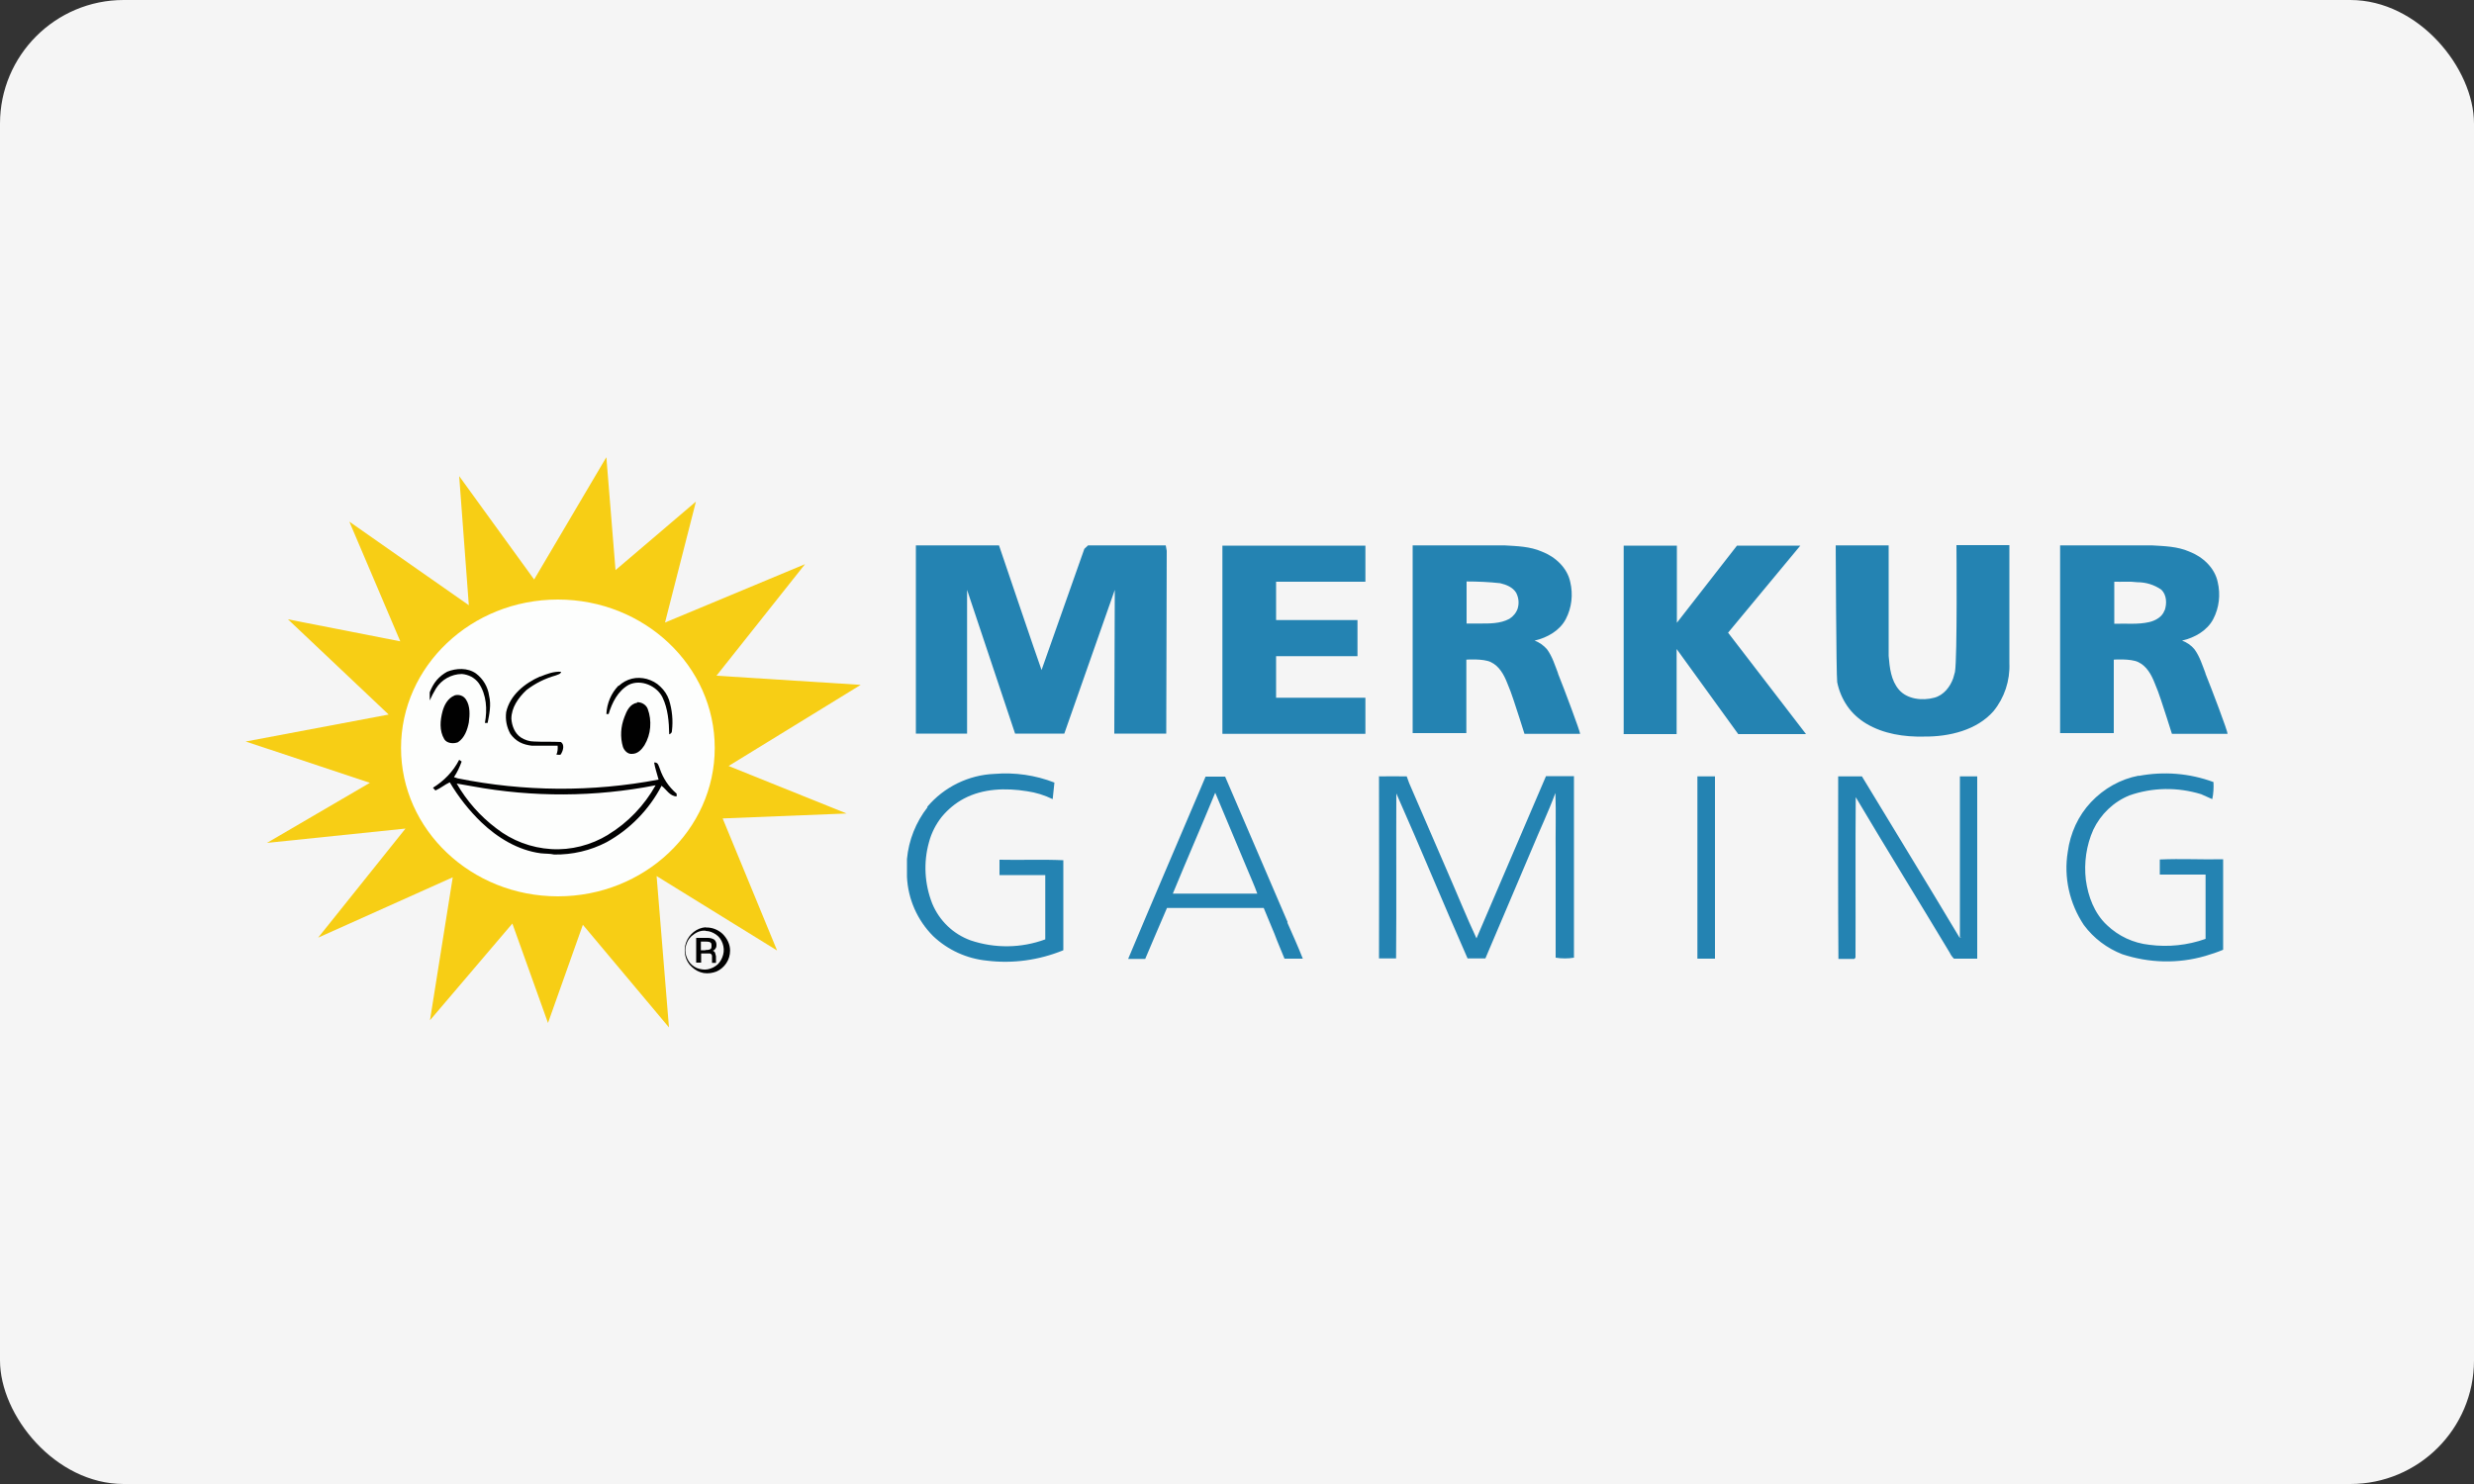
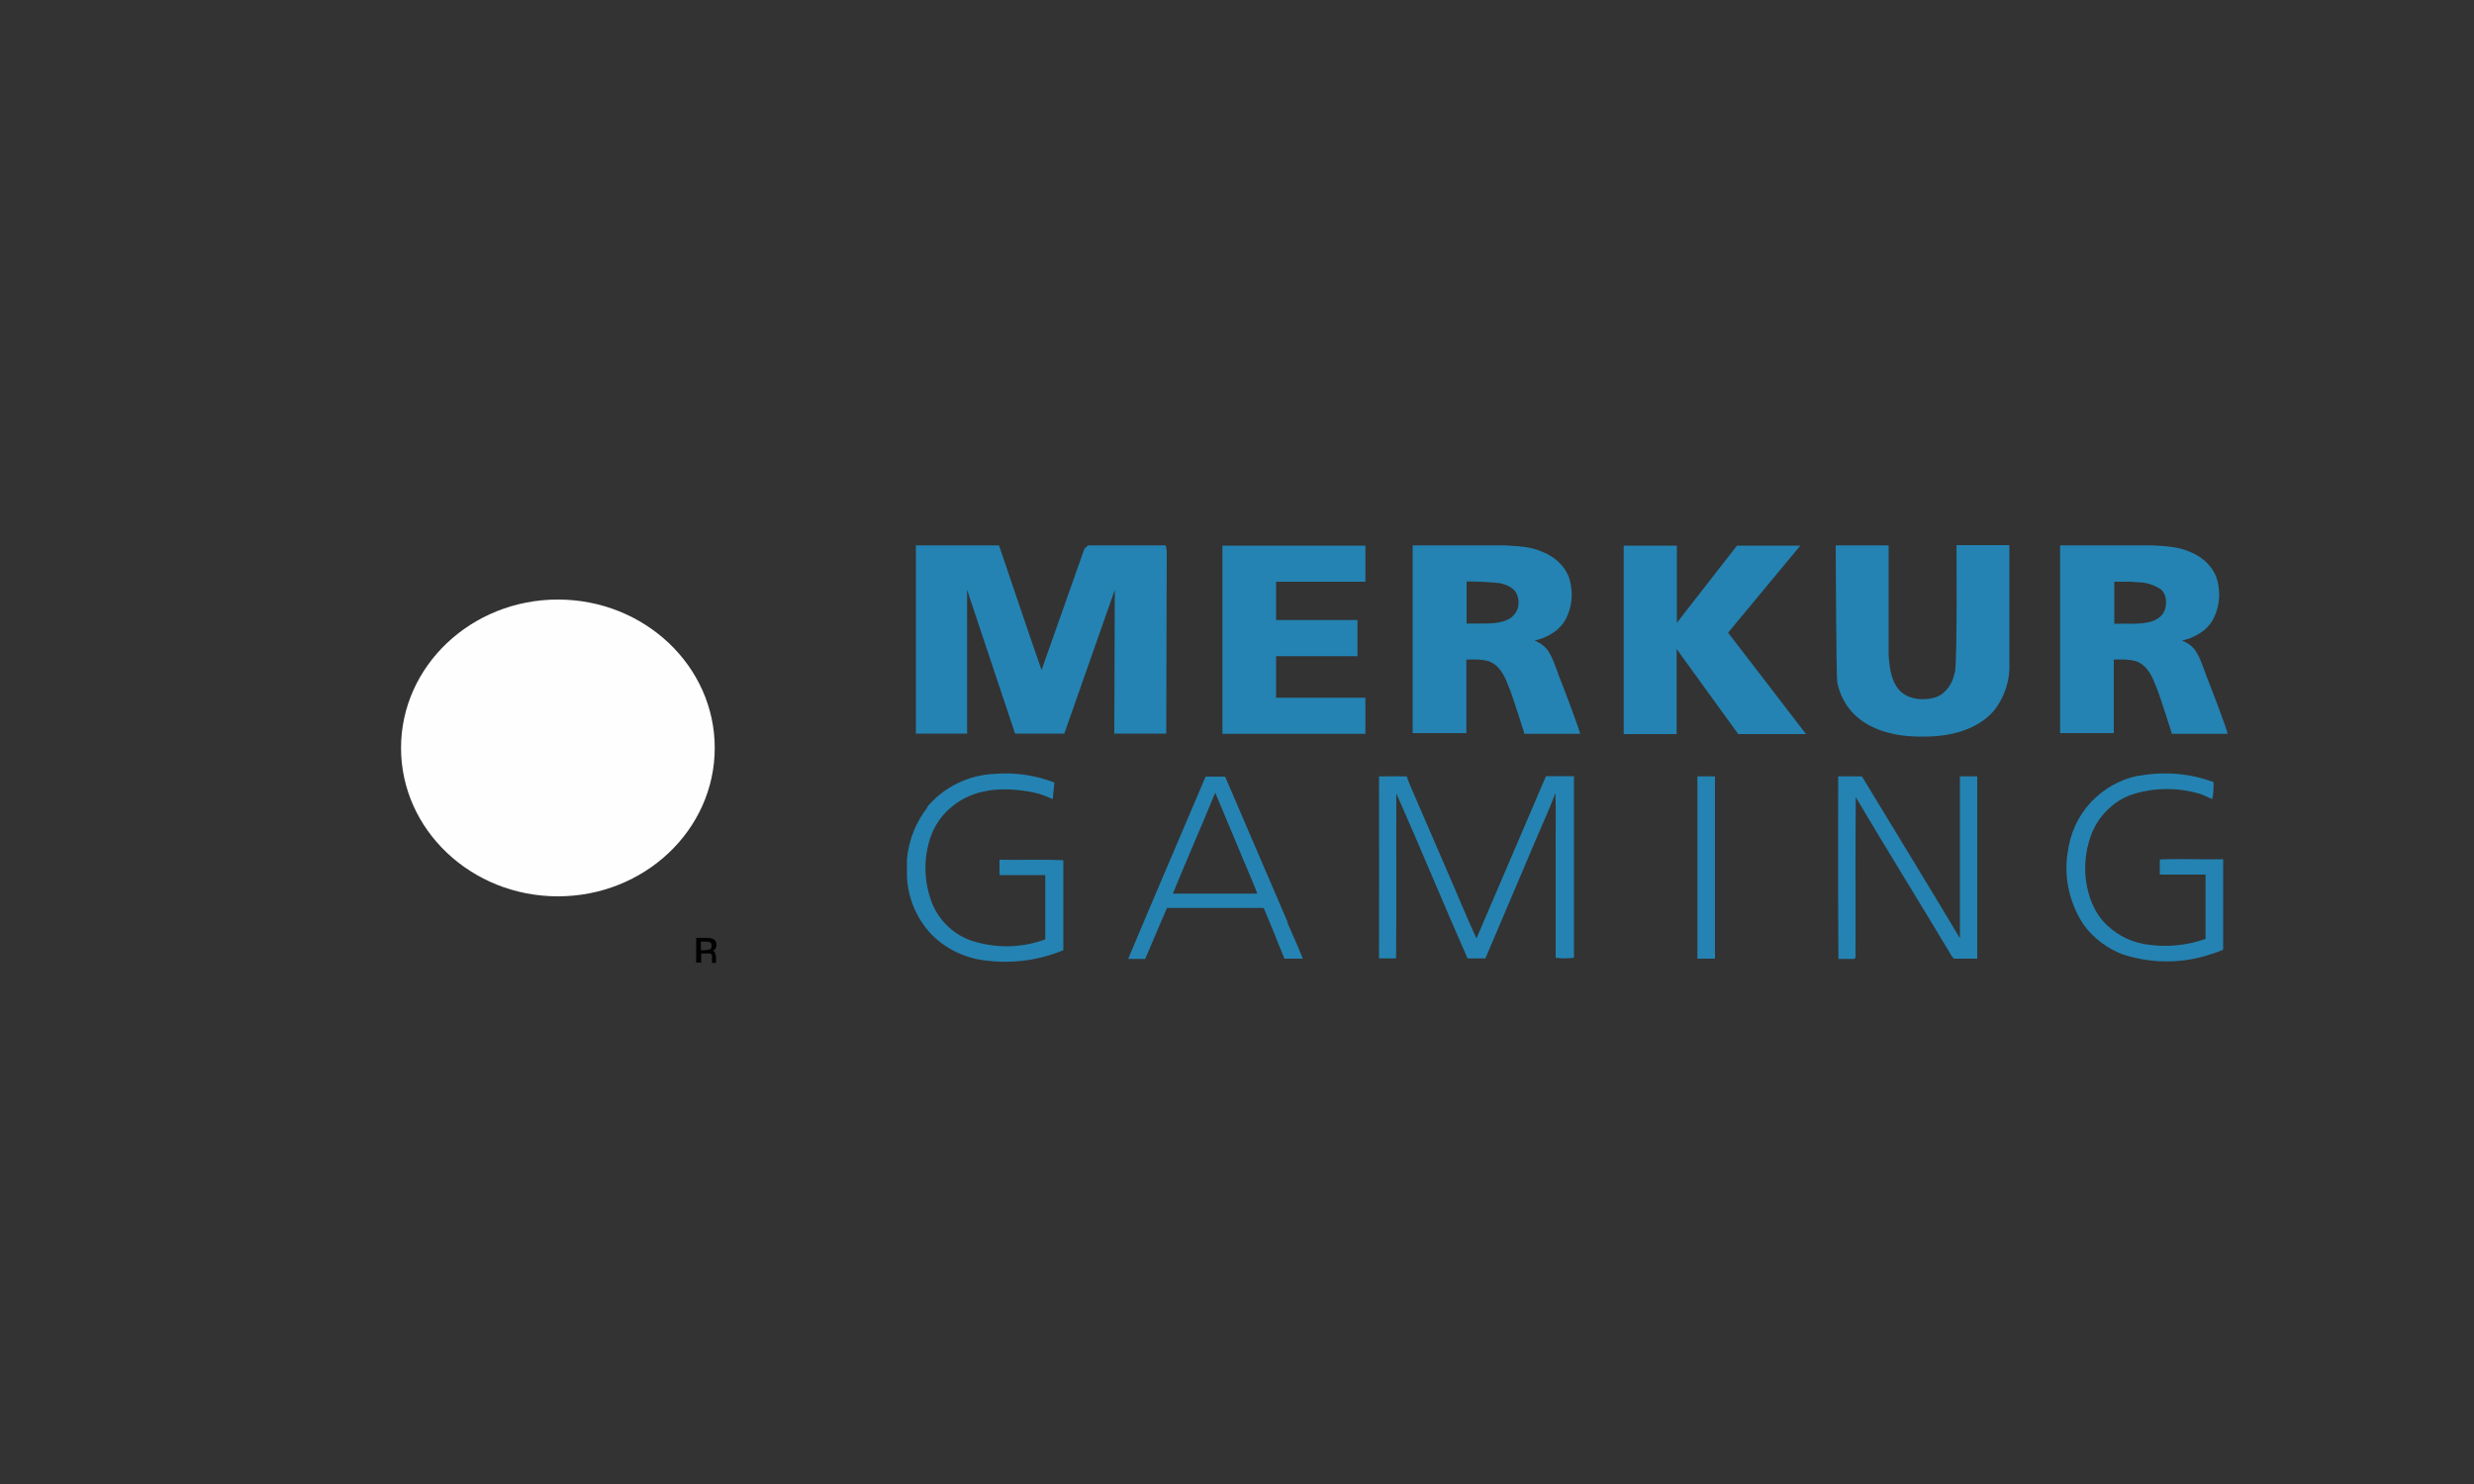
<svg xmlns="http://www.w3.org/2000/svg" id="Layer_2" data-name="Layer 2" viewBox="0 0 100 60">
  <rect x="0" y="0" width="100" height="60" fill="#333333" stroke="none" />
  <defs>
    <style>
      .cls-1 {
        fill: #fdfefd;
      }

      .cls-1, .cls-2, .cls-3, .cls-4, .cls-5 {
        stroke-width: 0px;
      }

      .cls-2 {
        fill: #2483b2;
      }

      .cls-3 {
        fill: #f5f5f5;
      }

      .cls-4 {
        fill: #010101;
      }

      .cls-5 {
        fill: #f7ce15;
      }
    </style>
  </defs>
  <g id="Layer_1-2" data-name="Layer 1">
    <g>
-       <rect class="cls-3" width="100" height="60" rx="5" ry="5" />
      <g>
-         <path class="cls-5" d="M24.51,18.49l.37,4.56,3.25-2.77-1.25,4.89,5.66-2.36-3.58,4.51,5.83.37-5.34,3.28,4.77,1.92-5.01.2,2.2,5.34-4.87-3.01.5,6.12-3.48-4.15-1.41,3.97-1.44-4.02-3.33,3.91.92-5.78-5.44,2.44,3.53-4.41-5.6.58,4.16-2.43-5.02-1.67,5.78-1.09-4.07-3.85,4.54.89-2.06-4.84,4.83,3.38-.39-5.22,3.03,4.18,2.91-4.93Z" />
        <path class="cls-1" d="M22.55,36.24c3.5,0,6.34-2.69,6.34-6s-2.84-6-6.34-6-6.34,2.69-6.34,6,2.84,6,6.34,6Z" />
-         <path class="cls-4" d="M18.07,27.16c.37-.15.83-.17,1.17.07.29.22.48.54.53.9.09.37.01.74-.06,1.1h-.11c.1-.54.07-1.14-.25-1.61-.08-.11-.19-.2-.3-.26-.12-.06-.25-.1-.38-.11-.21,0-.42.06-.6.16-.18.1-.34.25-.45.43-.09.15-.18.32-.25.48v-.33c.07-.18.16-.35.28-.49.12-.14.27-.26.44-.35ZM21.83,27.36c.27-.11.55-.22.85-.2-.02.1-.13.11-.22.15-.43.12-.83.32-1.18.59-.33.31-.61.71-.61,1.16.02.28.13.59.39.76.16.1.34.16.53.16.36.02.72,0,1.08.02.15.1.1.32.02.46-.02.09-.13.05-.2.05.05-.11.06-.24.05-.36h-1.04c-.17-.02-.34-.06-.49-.14-.15-.08-.28-.2-.38-.34-.15-.27-.21-.57-.17-.88.15-.68.74-1.16,1.37-1.44ZM25.01,27.73c.15-.14.33-.24.53-.29.2-.05.4-.04.6.01.21.06.4.16.55.31.16.15.28.33.35.53.13.41.17.84.12,1.26,0,.07-.04.11-.11.14-.01-.51-.05-1.03-.27-1.49-.22-.46-.87-.76-1.37-.51-.44.25-.67.72-.81,1.18h-.09c.02-.43.19-.84.49-1.15Z" />
-         <path class="cls-4" d="M18.36,28.12c.09-.03.18-.03.27,0,.09.03.16.09.21.17.17.27.15.61.11.92-.06.3-.17.62-.44.8-.18.07-.44.05-.55-.12-.21-.35-.17-.77-.07-1.14.07-.25.21-.52.48-.63ZM25.75,28.39c.09,0,.18.02.26.07.08.05.14.12.17.2.09.24.12.49.1.75-.02.25-.1.5-.23.72-.11.17-.27.35-.5.35-.18.02-.32-.14-.37-.28-.12-.4-.09-.83.06-1.21.09-.25.22-.53.52-.58ZM27.34,32.08c-.31-.27-.54-.61-.67-1-.05-.11-.06-.27-.23-.25.04.24.12.46.18.69-2.69.51-5.44.49-8.12-.05l-.15-.05c.13-.19.23-.41.31-.63l-.1-.07c-.24.47-.61.85-1.06,1.13l.1.11c.21-.09.38-.24.58-.33.35.59.78,1.14,1.28,1.62.65.62,1.48,1.13,2.4,1.25.18.02.37.01.54.05.74.01,1.47-.16,2.12-.5.94-.52,1.72-1.32,2.22-2.28.2.15.33.42.61.43v-.12ZM24.58,33.75c-.69.42-1.5.63-2.3.58-.81-.05-1.58-.34-2.22-.84-.65-.49-1.19-1.1-1.6-1.81l.63.11c2.45.45,4.96.44,7.41-.04-.46.82-1.12,1.51-1.91,1.99ZM28.53,37.64c.15,0,.29.06.42.15s.21.22.26.36c.05.14.06.3.02.45-.04.15-.11.28-.22.39-.11.1-.25.17-.4.2-.15.03-.3,0-.44-.05-.14-.06-.26-.16-.34-.29-.08-.13-.13-.28-.13-.43,0-.11.03-.21.07-.31.04-.1.1-.18.18-.26.08-.07.17-.13.26-.17.1-.04.2-.06.31-.05ZM28.53,37.49c-.18.01-.35.08-.49.19-.14.11-.25.26-.31.43-.06.17-.07.35-.03.53.04.18.13.34.27.46.13.12.29.21.47.24.18.03.36,0,.52-.06.16-.07.3-.19.4-.34.1-.15.15-.33.15-.51,0-.25-.12-.49-.3-.67-.18-.17-.43-.27-.68-.26Z" />
        <path class="cls-4" d="M28.13,37.92h.48c.09,0,.18.02.26.07.06.05.09.13.09.21,0,.05,0,.1-.04.15-.01.02-.03.04-.05.06-.02.01-.05.03-.07.03.04,0,.08.04.1.07l.04.15v.27s-.16,0-.16,0v-.22s0-.04,0-.07c0-.02-.02-.04-.03-.06-.02-.02-.04-.03-.06-.03-.02,0-.04,0-.07,0h-.28v.37h-.2v-1ZM28.51,38.41c.25,0,.25-.07.25-.17s0-.17-.23-.17h-.2v.35h.18Z" />
        <path class="cls-2" d="M37.02,22.05h3.36s1.55,4.58,1.72,5.04l1.73-4.9.15-.14h3.14l.04.22-.02,7.39h-2.1l.02-5.81-2.04,5.81h-1.99l-1.94-5.81v5.81s-2.07,0-2.07,0v-7.61ZM49.41,29.67v-7.61h5.78v1.46h-3.61v1.55h3.29v1.46h-3.29v1.68h3.61v1.46h-5.78ZM65.63,29.67v-7.61h2.15v3.12l2.43-3.12h2.56l-2.92,3.52,3.15,4.1h-2.74l-2.49-3.44v3.44h-2.15ZM74.2,22.05h2.14v4.47c.04.47.09.99.42,1.37.33.38.94.45,1.42.32.39-.1.65-.45.77-.79l.07-.25c.1-.57.06-5.13.06-5.13h2.14v4.77c.03.71-.2,1.4-.64,1.94-.67.77-1.79,1.04-2.81,1.03-.81.02-1.64-.11-2.33-.52-.3-.18-.57-.42-.77-.71-.2-.29-.34-.62-.41-.97-.04-.31-.06-5.53-.06-5.53ZM62.98,27.23c-.13-.33-.23-.68-.45-.98-.14-.16-.31-.28-.5-.35.52-.12,1.02-.41,1.26-.87.24-.46.3-.99.18-1.5-.12-.57-.6-1.02-1.15-1.23-.48-.21-1.01-.22-1.51-.25h-3.71v7.59h2.17s0-2.97,0-2.97c0,0,.69-.05.99.1.34.16.53.51.66.84.2.46.33.93.49,1.4l.21.66h2.25c-.01-.12-.63-1.78-.9-2.45ZM61.35,24.59c-.06.18-.18.33-.34.43-.37.2-.81.19-1.21.19h-.52v-1.7c.46,0,.91.02,1.36.07.25.06.5.16.64.38.1.19.13.41.07.62ZM89.15,27.23c-.13-.33-.23-.68-.45-.98-.13-.16-.31-.28-.5-.35.52-.12,1.02-.41,1.26-.87.24-.46.3-.99.18-1.5-.12-.57-.6-1.02-1.15-1.23-.48-.21-1.01-.22-1.51-.25h-3.71v7.59h2.17s0-2.97,0-2.97c0,0,.69-.05.99.1.34.16.53.51.66.84.2.46.33.93.49,1.4l.21.66h2.25c0-.12-.63-1.78-.9-2.45ZM87.49,24.68c-.09.26-.36.41-.61.47-.47.11-.94.05-1.42.07v-1.7c.31.01.63-.02.93.02.35,0,.68.1.97.3.22.21.23.56.14.83ZM37.48,32.62c.34-.4.75-.72,1.22-.95.47-.23.98-.36,1.49-.38.83-.07,1.66.05,2.43.35l-.07.67c-.33-.16-.68-.27-1.04-.32-.86-.14-1.78-.11-2.55.3-.34.18-.64.43-.89.73-.24.3-.42.65-.52,1.03-.23.82-.18,1.69.13,2.48.14.34.35.65.62.91.27.26.58.45.93.58.98.33,2.04.32,3.02-.04v-2.6h-1.85v-.62c.86.02,1.72-.02,2.58.02v3.64c-.98.4-2.04.55-3.09.42-.81-.08-1.58-.43-2.17-.99-.64-.64-1.02-1.5-1.06-2.4v-.72c.07-.76.36-1.49.83-2.09ZM86.45,31.37c1.01-.19,2.05-.11,3.02.25.01.23,0,.47-.05.69l-.45-.2c-.95-.29-1.96-.28-2.9.05-.64.26-1.16.76-1.46,1.39-.28.63-.38,1.33-.3,2.02.09.67.34,1.35.85,1.83.47.45,1.07.73,1.72.8.76.1,1.54.02,2.27-.24v-2.6h-1.85v-.61c.86-.04,1.71.01,2.56-.01v3.66c-.24.1-.48.18-.72.25-1.1.32-2.27.29-3.36-.07-.61-.24-1.15-.64-1.55-1.18-.58-.87-.82-1.93-.65-2.96.1-.75.42-1.46.94-2.01.52-.55,1.19-.93,1.93-1.07ZM55.72,31.39c.38,0,.76-.01,1.14,0,.06.18.13.36.21.53l1.44,3.33c.39.89.76,1.81,1.17,2.69l2.81-6.56h1.13v7.34c-.24.04-.49.04-.74,0v-4.23c-.01-.8.02-1.62-.01-2.43-.28.76-.63,1.49-.93,2.22l-1.9,4.47h-.72c-.98-2.22-1.9-4.46-2.88-6.67-.01,2.23.01,4.44-.01,6.67h-.69c0-2.44.01-4.89,0-7.35ZM68.61,31.39h.71v7.37h-.71v-7.37ZM74.28,31.39h.98c1.31,2.17,2.64,4.33,3.94,6.51l.09-.02h-.07v-6.49h.7v7.37h-.94c-.07-.07-.13-.15-.17-.24-1.26-2.1-2.55-4.18-3.8-6.29-.02,2.15,0,4.32-.01,6.49l-.05.05h-.64c-.02-2.46-.01-4.92-.01-7.38ZM52.05,37.29l-2.53-5.89h-.79l-.22.52c-.97,2.28-1.95,4.56-2.91,6.85h.69c.29-.68.58-1.37.88-2.06h3.91l.44,1.06c.12.33.27.66.4.99h.74c-.2-.51-.42-.99-.63-1.47ZM47.41,36.12c.56-1.36,1.15-2.71,1.71-4.07l1.3,3.1c.13.32.28.64.4.98h-3.41Z" />
      </g>
    </g>
  </g>
</svg>